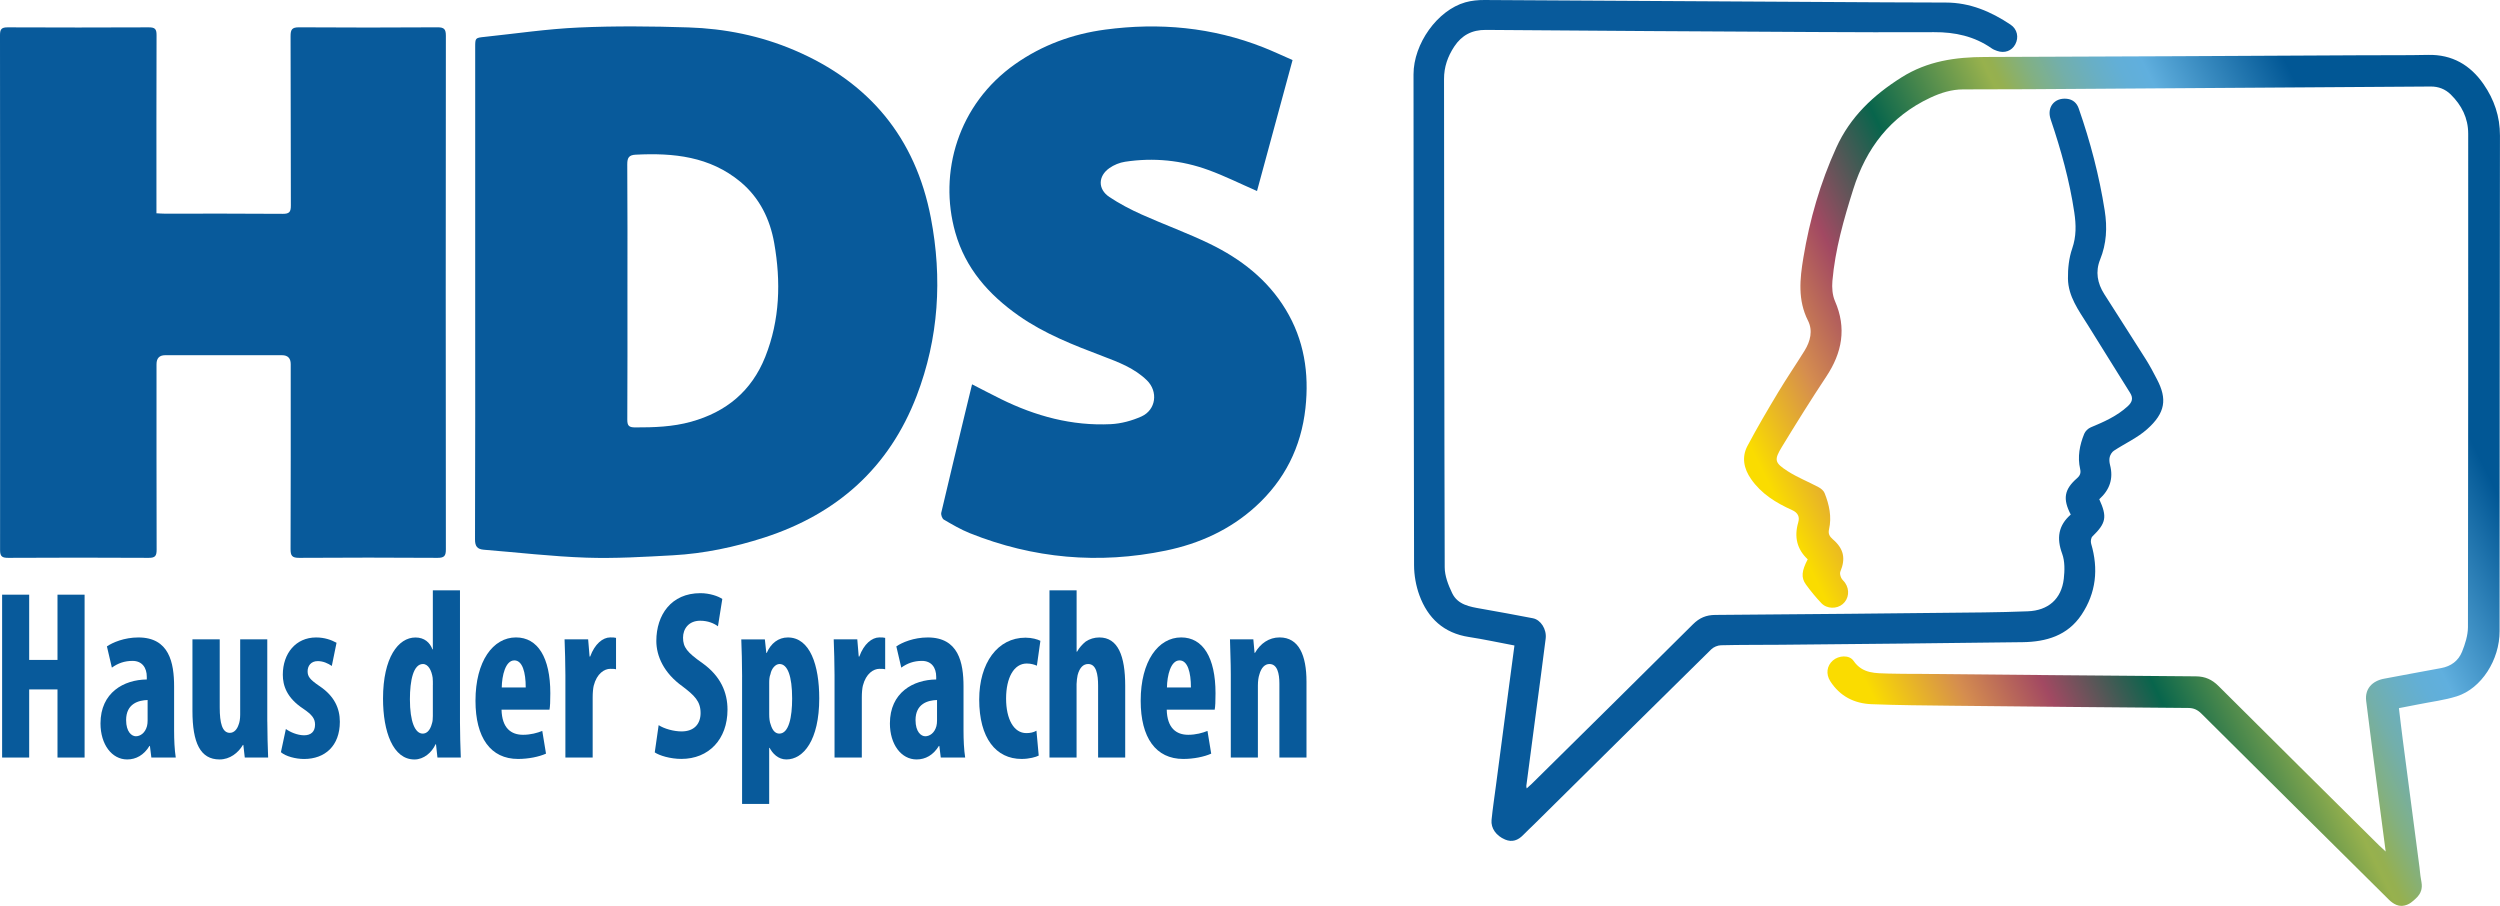
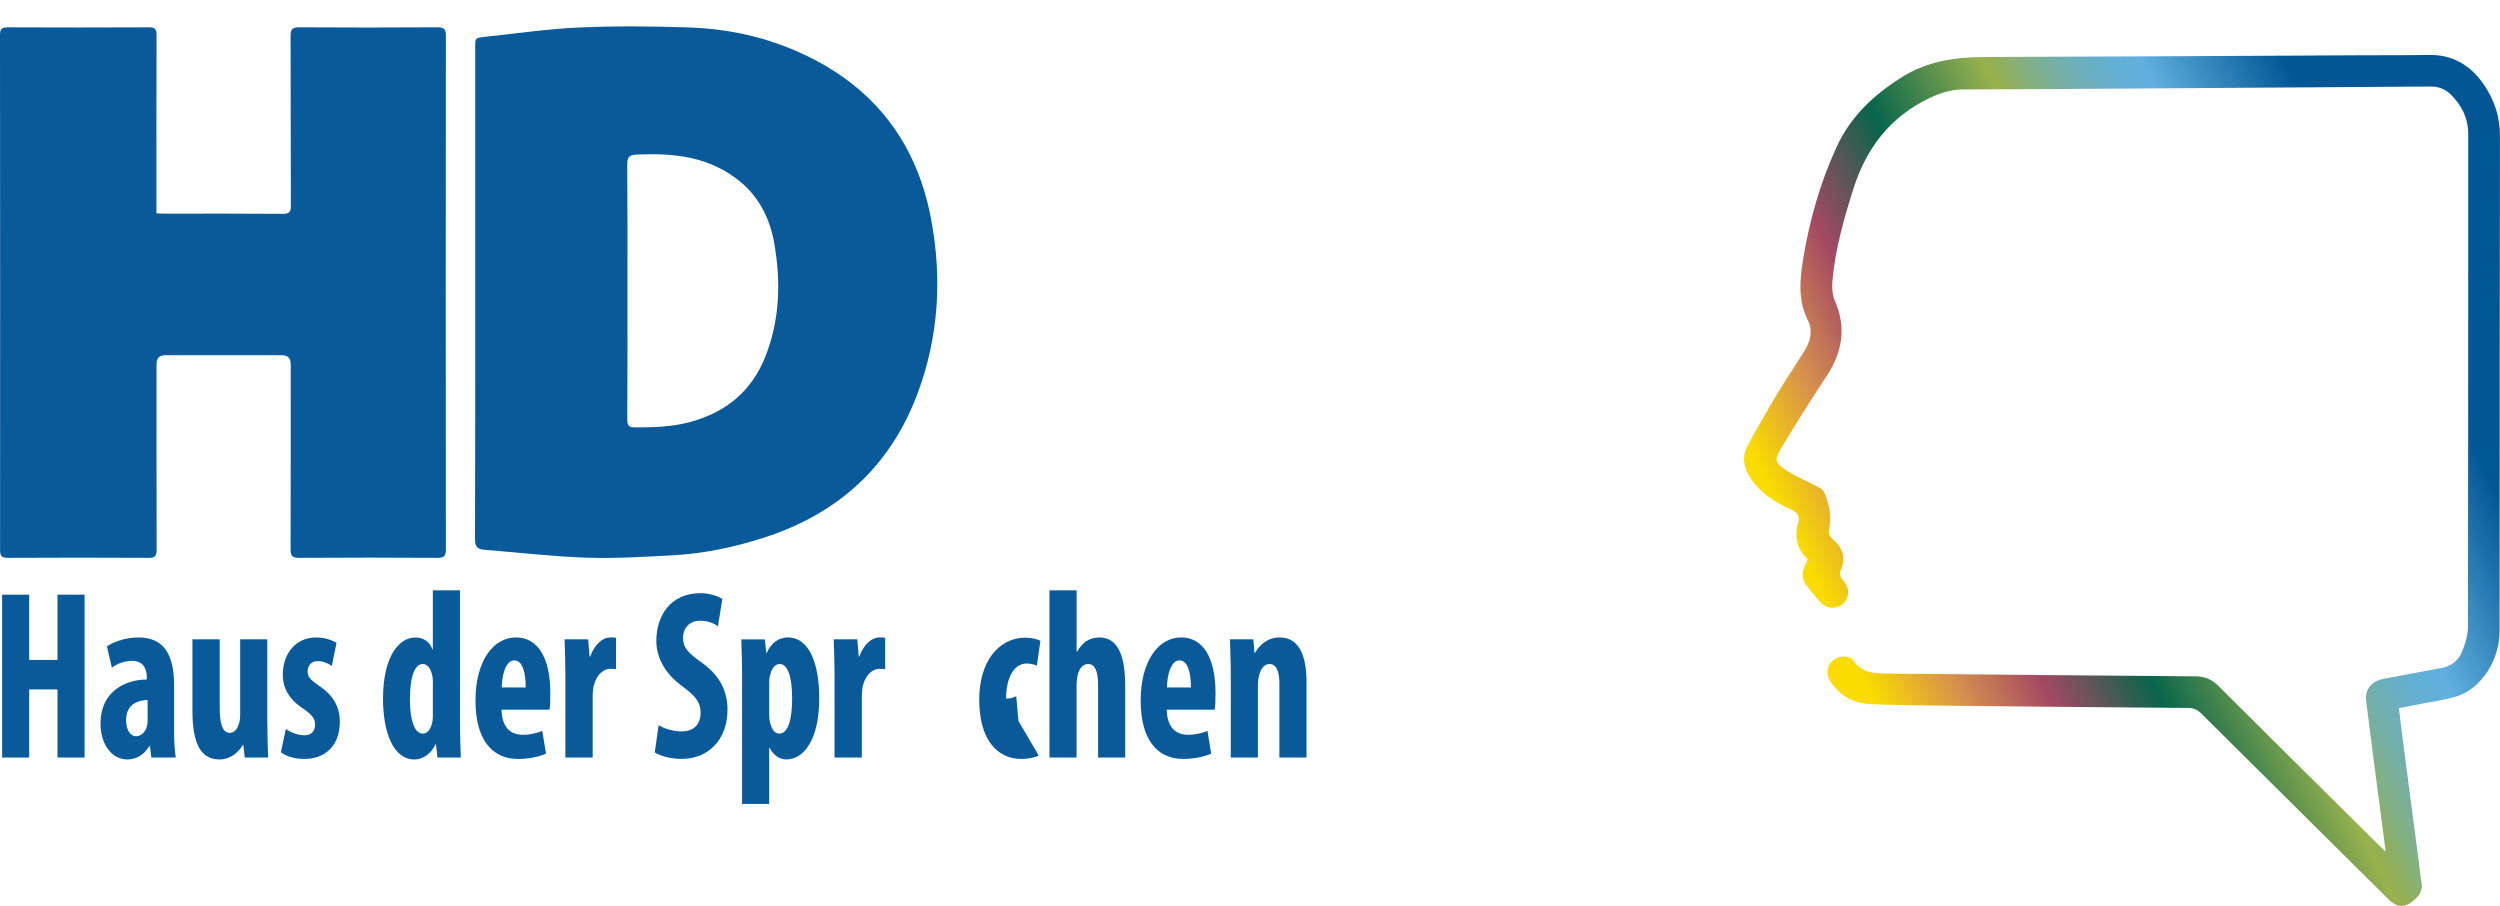
<svg xmlns="http://www.w3.org/2000/svg" id="Ebene_1" data-name="Ebene 1" viewBox="0 0 696.56 252.43">
  <defs>
    <style>
      .cls-1 {
        fill: url(#Neues_Verlaufsfeld_1);
      }

      .cls-1, .cls-2 {
        stroke-width: 0px;
      }

      .cls-2 {
        fill: #085a9b;
      }
    </style>
    <linearGradient id="Neues_Verlaufsfeld_1" data-name="Neues Verlaufsfeld 1" x1="699.7" y1="87.98" x2="510.58" y2="180.71" gradientUnits="userSpaceOnUse">
      <stop offset=".12" stop-color="#015795" />
      <stop offset=".29" stop-color="#60afde" />
      <stop offset=".32" stop-color="#62afd7" />
      <stop offset=".35" stop-color="#68afc6" />
      <stop offset=".39" stop-color="#73afaa" />
      <stop offset=".43" stop-color="#82b082" />
      <stop offset=".47" stop-color="#95b050" />
      <stop offset=".48" stop-color="#97b14d" />
      <stop offset=".64" stop-color="#08654c" />
      <stop offset=".77" stop-color="#a24962" />
      <stop offset=".87" stop-color="#d58d4f" />
      <stop offset=".98" stop-color="#fadc00" />
    </linearGradient>
  </defs>
-   <path class="cls-2" d="m350.25,53.23c-4.72-2.06-9.04-4.22-13.55-5.86-7.51-2.74-15.32-3.51-23.24-2.3-1.52.23-3.1.88-4.36,1.77-3.18,2.24-3.25,5.87-.01,8.04,2.83,1.89,5.9,3.49,9.01,4.89,6.31,2.83,12.84,5.18,19.05,8.2,8.58,4.18,16.01,9.91,21.06,18.24,5.15,8.48,6.59,17.74,5.52,27.5-1.19,10.89-5.81,20.07-13.89,27.42-7.14,6.49-15.69,10.35-25.04,12.28-18.64,3.85-36.88,2.23-54.57-4.85-2.52-1.01-4.9-2.41-7.25-3.78-.47-.28-.85-1.35-.72-1.93,2.19-9.37,4.46-18.71,6.71-28.06.61-2.51,1.22-5.03,1.87-7.71,2.77,1.42,5.39,2.79,8.03,4.1,9.65,4.76,19.81,7.53,30.62,7,2.89-.14,5.91-.96,8.56-2.15,4.05-1.84,4.7-6.93,1.51-10.06-3.44-3.37-7.88-5.05-12.27-6.72-8.15-3.09-16.25-6.24-23.45-11.29-8.35-5.86-14.84-13.18-17.67-23.19-4.71-16.62.71-35.7,16.71-46.94,7.54-5.29,15.95-8.36,25.03-9.58,15.12-2.02,29.89-.67,44.15,4.97,2.65,1.05,5.23,2.27,8.08,3.51-3.31,12.21-6.6,24.33-9.91,36.51Z" />
  <path class="cls-2" d="m43.6,59.43c.9.04,1.57.1,2.25.1,10.97,0,21.94-.04,32.91.05,1.87.02,2.29-.55,2.28-2.34-.07-15.71,0-31.43-.08-47.14,0-1.84.36-2.5,2.37-2.49,12.86.09,25.72.08,38.59,0,1.85-.01,2.31.55,2.31,2.35-.05,47.71-.05,95.41,0,143.12,0,1.8-.45,2.36-2.31,2.35-12.86-.08-25.72-.09-38.59,0-2,.01-2.38-.64-2.37-2.48.07-17.16.04-34.33.04-51.49q0-2.49-2.45-2.49c-10.84,0-21.69,0-32.53,0q-2.41,0-2.41,2.51c0,17.23-.02,34.45.03,51.68,0,1.7-.39,2.28-2.19,2.27-13.05-.08-26.1-.07-39.15,0-1.66,0-2.29-.34-2.28-2.18C.05,105.41.05,57.58,0,9.75c0-1.68.49-2.13,2.14-2.13,13.11.06,26.23.06,39.34,0,1.66,0,2.15.46,2.14,2.13-.06,15.78-.03,31.55-.03,47.33v2.35Z" />
  <path class="cls-2" d="m132.4,81.72c0-22.85,0-45.69,0-68.54,0-2.6,0-2.63,2.59-2.9,8.74-.92,17.46-2.22,26.22-2.61,10.18-.46,20.4-.36,30.58-.03,10.18.32,20.12,2.33,29.54,6.35,20.8,8.86,33.74,24.34,38.03,46.71,3.23,16.84,2.21,33.51-3.96,49.61-7.7,20.07-22.22,32.91-42.44,39.46-8.29,2.68-16.77,4.47-25.46,4.95-8.03.44-16.1.93-24.13.66-9.54-.32-19.05-1.45-28.57-2.21-1.81-.15-2.46-.93-2.45-2.9.08-22.85.05-45.69.05-68.54Zm42.42-.56c0,11.93.03,23.85-.04,35.78,0,1.69.48,2.14,2.15,2.15,5.27.01,10.48-.15,15.62-1.58,9.79-2.72,16.86-8.53,20.67-18.09,4.1-10.3,4.38-20.99,2.49-31.72-1.17-6.64-4.08-12.6-9.39-17.02-8.54-7.1-18.68-8.12-29.22-7.58-1.84.09-2.34.83-2.33,2.69.09,11.8.05,23.6.05,35.39Z" />
  <g>
    <path class="cls-2" d="m8.13,165.69v18.18h7.89v-18.18h7.55v45.38h-7.55v-18.98h-7.89v18.98H.59v-45.38h7.55Z" />
    <path class="cls-2" d="m42.17,211.06l-.4-3.23h-.12c-1.56,2.56-3.74,3.77-6.22,3.77-4.26,0-7.43-4.17-7.43-10.03,0-8.62,6.51-12.19,12.9-12.25v-.74c0-2.56-1.32-4.44-3.97-4.44-2.25,0-4.09.67-5.76,1.88l-1.38-5.92c1.56-1.08,4.84-2.49,8.76-2.49,8.58,0,9.96,7,9.96,13.67v12.25c0,2.63.12,5.32.46,7.54h-6.8Zm-1.04-16.02c-2.53.07-5.99,1.01-5.99,5.59,0,3.3,1.56,4.51,2.71,4.51,1.21,0,2.59-.88,3.11-2.83.12-.47.17-1.01.17-1.55v-5.72Z" />
    <path class="cls-2" d="m74.48,201.03c0,3.5.12,6.93.23,10.03h-6.51l-.4-3.5h-.12c-1.32,2.22-3.63,4.04-6.51,4.04-5.36,0-7.55-4.64-7.55-13.53v-19.93h7.6v18.98c0,4.31.69,7.07,2.82,7.07,1.27,0,2.07-1.14,2.42-2.22.29-.67.46-1.68.46-2.83v-21h7.55v22.89Z" />
    <path class="cls-2" d="m79.66,203.12c1.09.81,3.17,1.75,5.07,1.75s3.05-1.01,3.05-2.96c0-1.68-.81-2.76-3.28-4.44-4.61-3.03-5.7-6.46-5.7-9.49,0-5.92,3.63-10.37,9.27-10.37,2.36,0,4.21.67,5.7,1.48l-1.32,6.46c-1.09-.74-2.42-1.35-3.92-1.35-1.9,0-2.82,1.35-2.82,2.83s.63,2.29,3.28,4.11c4.15,2.76,5.7,6.19,5.7,9.96,0,6.73-4.15,10.37-9.97,10.37-2.36,0-5.13-.74-6.45-1.89l1.38-6.46Z" />
    <path class="cls-2" d="m128.16,164.48v36.83c0,3.16.12,6.73.23,9.76h-6.51l-.4-3.7h-.12c-1.04,2.29-3.28,4.24-5.88,4.24-5.99,0-8.76-7.74-8.76-16.96,0-11.44,4.26-17.03,9.04-17.03,2.48,0,4.03,1.41,4.72,3.3h.12v-16.43h7.55Zm-7.55,26.32c0-.61,0-1.28-.06-1.95-.29-2.02-1.21-3.84-2.71-3.84-2.65,0-3.63,4.51-3.63,9.83,0,6.26,1.44,9.56,3.57,9.56.92,0,2.02-.61,2.59-2.89.17-.47.23-1.21.23-2.02v-8.68Z" />
    <path class="cls-2" d="m139.74,197.73c.12,5.12,2.65,7,5.99,7,2.13,0,4.03-.54,5.36-1.08l1.04,6.33c-1.96.88-4.9,1.48-7.78,1.48-7.66,0-11.87-5.92-11.87-16.22,0-11.04,4.9-17.64,11.29-17.64,6.05,0,9.56,5.59,9.56,15.55,0,2.36-.06,3.63-.23,4.58h-13.36Zm6.74-6.19c0-4.24-.92-7.54-3.17-7.54-2.48,0-3.46,4.24-3.51,7.54h6.68Z" />
    <path class="cls-2" d="m157.53,188.04c0-3.3-.12-6.87-.23-9.9h6.57l.4,4.78h.17c1.27-3.5,3.51-5.32,5.59-5.32.75,0,1.15,0,1.61.13v8.75c-.46-.13-.98-.13-1.61-.13-1.61,0-3.74,1.28-4.61,4.71-.17.74-.29,1.88-.29,3.3v16.7h-7.6v-23.02Z" />
    <path class="cls-2" d="m183.51,202.04c1.56,1.01,4.21,1.75,6.39,1.75,3.57,0,5.3-2.15,5.3-5.12,0-3.3-1.73-4.91-5.01-7.41-5.3-3.77-7.32-8.55-7.32-12.66,0-7.27,4.15-13.33,12.27-13.33,2.53,0,4.95.81,6.11,1.62l-1.21,7.61c-1.09-.81-2.76-1.55-4.95-1.55-3.23,0-4.78,2.29-4.78,4.71,0,2.69,1.15,4.11,5.36,7.07,5.13,3.64,7.03,8.21,7.03,12.99,0,8.28-5.24,13.73-12.84,13.73-3.11,0-6.16-.94-7.43-1.82l1.09-7.61Z" />
    <path class="cls-2" d="m206.77,188.58c0-3.97-.12-7.34-.23-10.43h6.57l.4,3.77h.12c1.15-2.69,3.28-4.31,5.88-4.31,6.22,0,8.75,7.81,8.75,16.96,0,11.71-4.43,17.03-9.16,17.03-2.3,0-3.86-1.68-4.67-3.23h-.12v15.62h-7.55v-35.41Zm7.55,10.43c0,1.14.12,2.15.4,2.83.58,2.02,1.56,2.56,2.42,2.56,2.65,0,3.57-4.58,3.57-9.76,0-6.26-1.27-9.63-3.51-9.63-1.15,0-2.25,1.28-2.53,2.83-.29.67-.35,1.55-.35,2.36v8.82Z" />
    <path class="cls-2" d="m232.52,188.04c0-3.3-.12-6.87-.23-9.9h6.57l.4,4.78h.17c1.27-3.5,3.51-5.32,5.59-5.32.75,0,1.15,0,1.61.13v8.75c-.46-.13-.98-.13-1.61-.13-1.61,0-3.74,1.28-4.61,4.71-.17.74-.29,1.88-.29,3.3v16.7h-7.6v-23.02Z" />
-     <path class="cls-2" d="m262.12,211.06l-.4-3.23h-.12c-1.56,2.56-3.74,3.77-6.22,3.77-4.26,0-7.43-4.17-7.43-10.03,0-8.62,6.51-12.19,12.9-12.25v-.74c0-2.56-1.32-4.44-3.97-4.44-2.25,0-4.09.67-5.76,1.88l-1.38-5.92c1.56-1.08,4.84-2.49,8.76-2.49,8.58,0,9.96,7,9.96,13.67v12.25c0,2.63.12,5.32.46,7.54h-6.8Zm-1.04-16.02c-2.53.07-5.99,1.01-5.99,5.59,0,3.3,1.55,4.51,2.71,4.51,1.21,0,2.59-.88,3.11-2.83.12-.47.17-1.01.17-1.55v-5.72Z" />
-     <path class="cls-2" d="m289.42,210.52c-.75.4-2.65.94-4.78.94-7.14,0-11.81-5.79-11.81-16.56,0-10.17,5.13-17.23,12.9-17.23,1.79,0,3.4.47,4.15.88l-.98,6.93c-.63-.27-1.55-.61-2.82-.61-3.63,0-5.76,4.04-5.76,9.76s2.13,9.63,5.64,9.63c1.09,0,2.02-.2,2.82-.67l.63,6.93Z" />
+     <path class="cls-2" d="m289.42,210.52c-.75.4-2.65.94-4.78.94-7.14,0-11.81-5.79-11.81-16.56,0-10.17,5.13-17.23,12.9-17.23,1.79,0,3.4.47,4.15.88l-.98,6.93c-.63-.27-1.55-.61-2.82-.61-3.63,0-5.76,4.04-5.76,9.76c1.09,0,2.02-.2,2.82-.67l.63,6.93Z" />
    <path class="cls-2" d="m292.42,164.48h7.55v17.1h.12c.63-1.14,1.5-2.09,2.42-2.83,1.09-.74,2.42-1.14,3.8-1.14,5.18,0,7.2,5.12,7.2,13.46v19.99h-7.55v-19.99c0-3.23-.52-6.06-2.77-6.06-1.27,0-2.36.88-2.94,3.1-.12.54-.29,1.75-.29,2.49v20.47h-7.55v-46.59Z" />
    <path class="cls-2" d="m325.08,197.73c.12,5.12,2.65,7,5.99,7,2.13,0,4.03-.54,5.36-1.08l1.04,6.33c-1.96.88-4.9,1.48-7.78,1.48-7.66,0-11.87-5.92-11.87-16.22,0-11.04,4.9-17.64,11.29-17.64,6.05,0,9.56,5.59,9.56,15.55,0,2.36-.06,3.63-.23,4.58h-13.36Zm6.74-6.19c0-4.24-.92-7.54-3.17-7.54-2.48,0-3.46,4.24-3.51,7.54h6.68Z" />
    <path class="cls-2" d="m342.93,188.04c0-3.63-.17-6.8-.23-9.9h6.51l.34,3.77h.12c1.5-2.63,3.92-4.31,6.86-4.31,5.36,0,7.49,4.98,7.49,12.32v21.14h-7.55v-20.6c0-2.83-.58-5.45-2.77-5.45-1.27,0-2.3,1.01-2.82,2.96-.23.67-.4,1.75-.4,3.03v20.06h-7.55v-23.02Z" />
  </g>
-   <path class="cls-2" d="m421.92,179.84c-4.36-.82-8.48-1.72-12.64-2.36-7.01-1.07-11.45-5.23-13.8-11.62-.96-2.63-1.48-5.57-1.49-8.37-.12-45.59-.12-91.17-.15-136.76,0-8.54,6.65-17.87,14.43-20.08,1.7-.48,3.55-.66,5.33-.65,37.3.19,74.61.43,111.91.65,5.54.03,11.08.05,16.63.06,6.73,0,12.61,2.51,18.07,6.17,1.86,1.25,2.33,3.53,1.3,5.46-.98,1.84-2.98,2.58-5.07,1.84-.52-.18-1.06-.39-1.5-.7-4.83-3.38-10.24-4.55-16.06-4.52-11.08.05-22.17.02-33.25-.04-30.54-.17-61.09-.33-91.63-.59-3.89-.03-6.73,1.5-8.8,4.62-1.81,2.74-2.87,5.69-2.86,9.09.07,45.34.05,90.68.19,136.01,0,2.41,1,4.97,2.07,7.2,1.56,3.26,4.9,3.8,8.11,4.36,4.8.84,9.6,1.73,14.39,2.65,2.19.42,3.88,3.07,3.56,5.67-.84,6.72-1.75,13.43-2.64,20.15-.92,6.96-1.84,13.93-2.75,20.89-.02.16.04.34.1.7.55-.49,1.01-.88,1.43-1.3,14.97-14.79,29.97-29.57,44.89-44.42,1.81-1.8,3.69-2.61,6.25-2.62,24.91-.17,49.82-.44,74.73-.7,4.1-.04,8.2-.16,12.3-.31,5.7-.21,9.4-3.41,10.05-9.06.26-2.29.32-4.87-.45-6.97-1.61-4.35-1.07-7.9,2.39-10.92-2.26-4.36-1.84-7,1.75-10.13.88-.77,1.11-1.49.87-2.55-.78-3.41-.15-6.69,1.14-9.84.3-.73,1.08-1.48,1.81-1.78,3.68-1.54,7.31-3.13,10.3-5.88,1.21-1.11,1.62-2.21.67-3.72-3.97-6.32-7.87-12.67-11.83-18.99-2.51-4-5.42-7.9-5.49-12.84-.04-2.8.27-5.76,1.18-8.39,1.17-3.39,1.1-6.62.59-10.05-1.32-8.88-3.72-17.47-6.59-25.95-1.14-3.37,1.06-6.1,4.52-5.73,1.65.18,2.76,1.15,3.29,2.67,3.24,9.28,5.72,18.73,7.25,28.46.75,4.78.51,9.23-1.28,13.67-1.36,3.38-.76,6.6,1.15,9.61,3.87,6.09,7.78,12.15,11.63,18.25,1.12,1.79,2.11,3.66,3.08,5.54,2.84,5.43,2.38,9.31-2.82,13.91-2.7,2.39-6.14,3.93-9.19,5.94-.55.36-1,1.09-1.17,1.74-.18.69-.1,1.51.08,2.22,1.01,3.84-.12,6.98-3,9.56,2.26,4.93,1.9,6.66-1.9,10.36-.41.4-.54,1.43-.36,2.03,2.07,7.02,1.4,13.68-2.69,19.81-3.88,5.82-9.86,7.54-16.38,7.63-22.48.31-44.96.5-67.44.72-5.54.05-11.09,0-16.63.14-.93.02-2.06.5-2.72,1.15-16.47,16.21-32.89,32.46-49.31,48.71-1.02,1.01-2.08,1.97-3.07,3-1.43,1.48-3.07,2.11-5.05,1.27-2.47-1.04-4-3.15-3.77-5.46.32-3.21.81-6.41,1.23-9.61,1.2-9.12,2.4-18.24,3.6-27.35.5-3.82,1.01-7.63,1.55-11.66Z" />
  <path class="cls-1" d="m664.71,237.27c-.7-5.32-1.32-10.05-1.94-14.77-1.18-9.07-2.39-18.13-3.5-27.21-.4-3.29,1.6-5.57,5.06-6.2,5.28-.95,10.54-2.01,15.81-2.94,2.8-.5,4.84-2.06,5.85-4.57.87-2.17,1.63-4.56,1.64-6.85.09-45.82.07-91.65.07-137.47,0-4.38-1.83-7.95-4.87-10.94-1.52-1.49-3.41-2.23-5.59-2.21-37.32.26-74.64.51-111.96.75-6.11.04-12.21.03-18.32.05-3.24.01-6.23.96-9.16,2.33-11.1,5.22-17.83,14-21.45,25.53-2.63,8.36-5.04,16.76-5.8,25.52-.16,1.84-.01,3.93.71,5.59,3.3,7.56,2,14.4-2.43,21.07-4.25,6.41-8.32,12.94-12.32,19.51-2.25,3.69-2.11,4.45,1.57,6.82,2.71,1.74,5.76,2.94,8.61,4.46.68.36,1.43.98,1.69,1.66,1.29,3.24,2.03,6.6,1.23,10.11-.27,1.16.11,1.94,1.03,2.73,3.1,2.65,3.65,5.38,2.12,9.04-.19.46,0,1.18.23,1.69.23.53.75.92,1.09,1.41,1.35,1.95,1.07,4.46-.65,5.93-1.65,1.41-4.4,1.39-5.96-.26-1.55-1.63-2.99-3.39-4.31-5.21-1.38-1.92-1.17-3.77.51-7-3.01-2.82-3.81-6.26-2.64-10.28.45-1.52-.03-2.69-1.74-3.45-4.45-2-8.56-4.52-11.42-8.66-2.01-2.9-2.64-6.06-.99-9.19,2.69-5.08,5.62-10.05,8.58-14.98,2.35-3.92,4.94-7.7,7.35-11.59,1.61-2.61,2.35-5.56.94-8.35-2.89-5.72-2.27-11.6-1.29-17.52,1.76-10.62,4.72-20.9,9.19-30.72,3.88-8.53,10.28-14.56,18.12-19.51,7.26-4.59,15.07-5.69,23.37-5.71,35.19-.09,70.38-.31,105.57-.48,5.94-.03,11.88.03,17.81-.1,6.72-.15,11.78,2.83,15.47,8.17,2.95,4.27,4.57,8.98,4.56,14.33-.09,46.02-.07,92.04-.1,138.07,0,8.01-5.08,15.97-11.92,18.14-3.45,1.09-7.11,1.52-10.67,2.24-1.74.35-3.49.68-5.46,1.06.37,3.05.7,6,1.09,8.93,1.54,11.83,3.1,23.65,4.65,35.48.06.44.2,2.19.41,3.27,0,.05.08.39.14.86.07.49.11.82.08,1.24-.03.45-.12.81-.17,1-.26.88-.74,1.45-.99,1.74-.17.2-.31.33-.48.49-.85.8-1.8,1.7-3.2,1.99-.44.09-.78.1-.85.1-1.93,0-3.45-1.71-3.97-2.23-17.26-17.11-34.53-34.22-51.76-51.36-1.07-1.06-2.13-1.55-3.65-1.56-21.98-.17-43.96-.38-65.94-.62-7.43-.08-14.87-.14-22.29-.43-4.83-.19-8.83-2.21-11.52-6.42-1.26-1.98-.97-4.27.74-5.76,1.61-1.41,4.56-1.64,5.76.11,2.51,3.64,6.16,3.41,9.77,3.54,2.77.1,5.55.06,8.32.08,25.76.24,51.53.51,77.3.69,2.59.02,4.5.9,6.31,2.71,14.86,14.82,29.78,29.58,44.68,44.35.46.45.94.88,1.86,1.73Z" />
</svg>